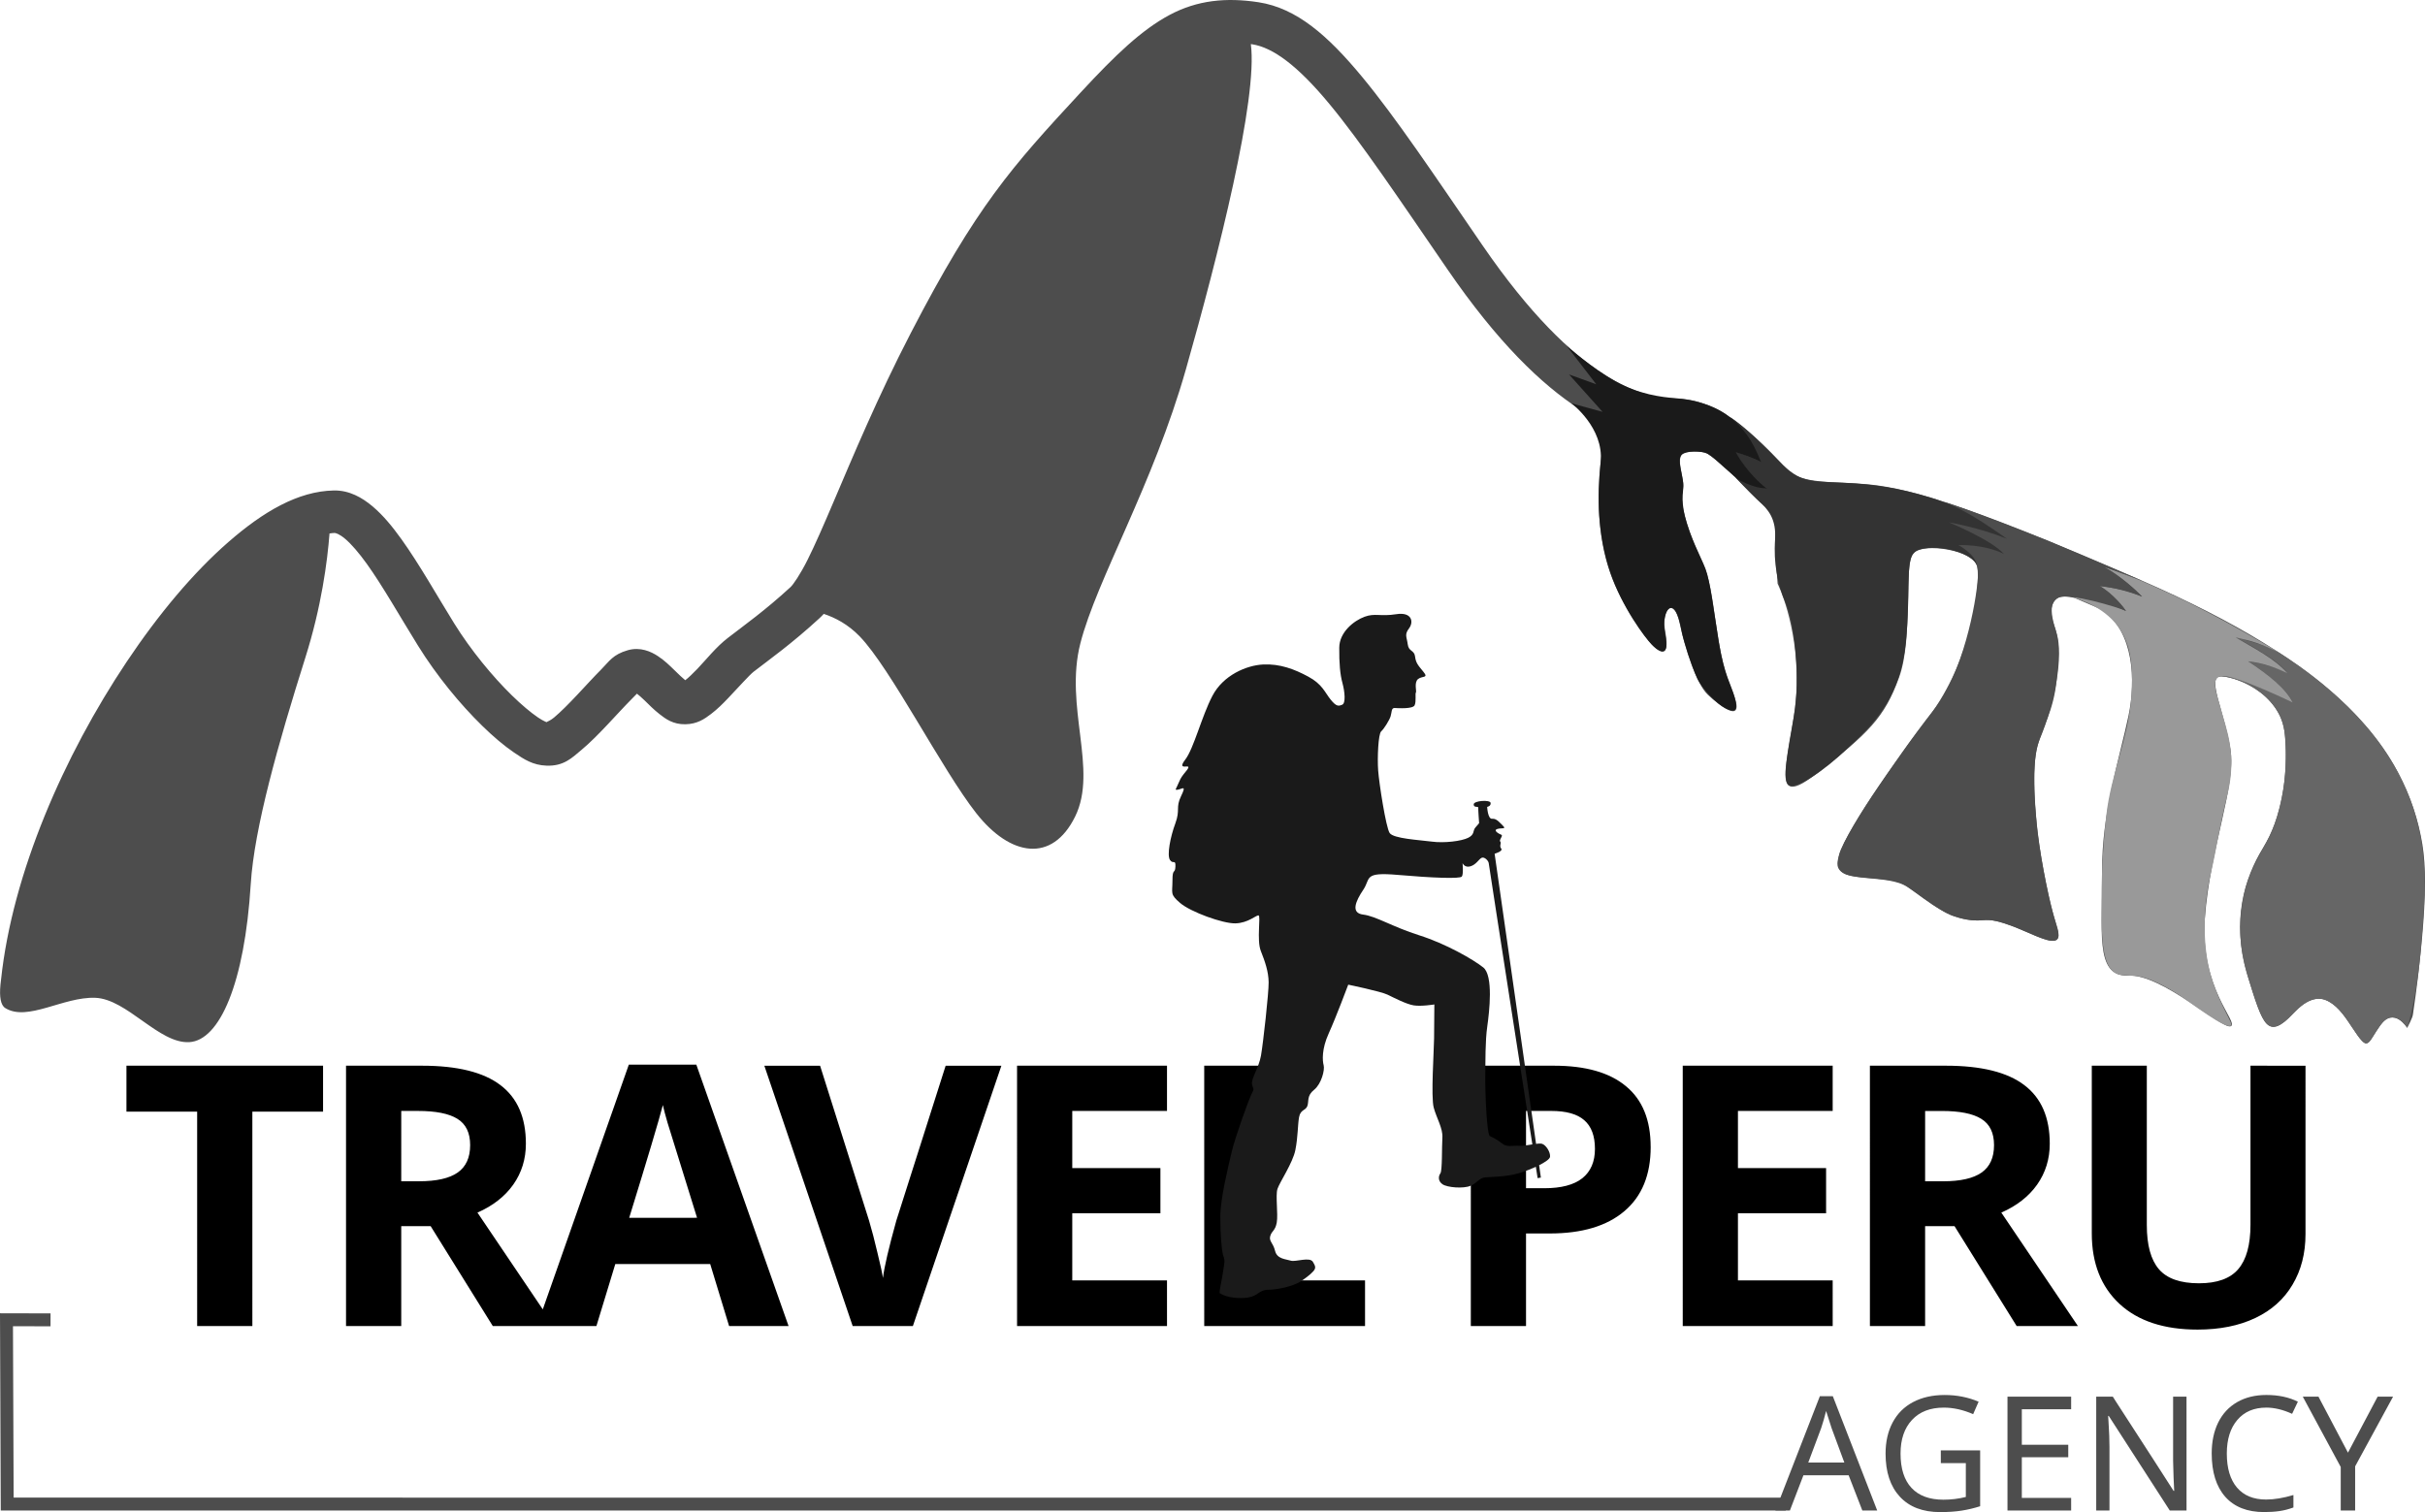
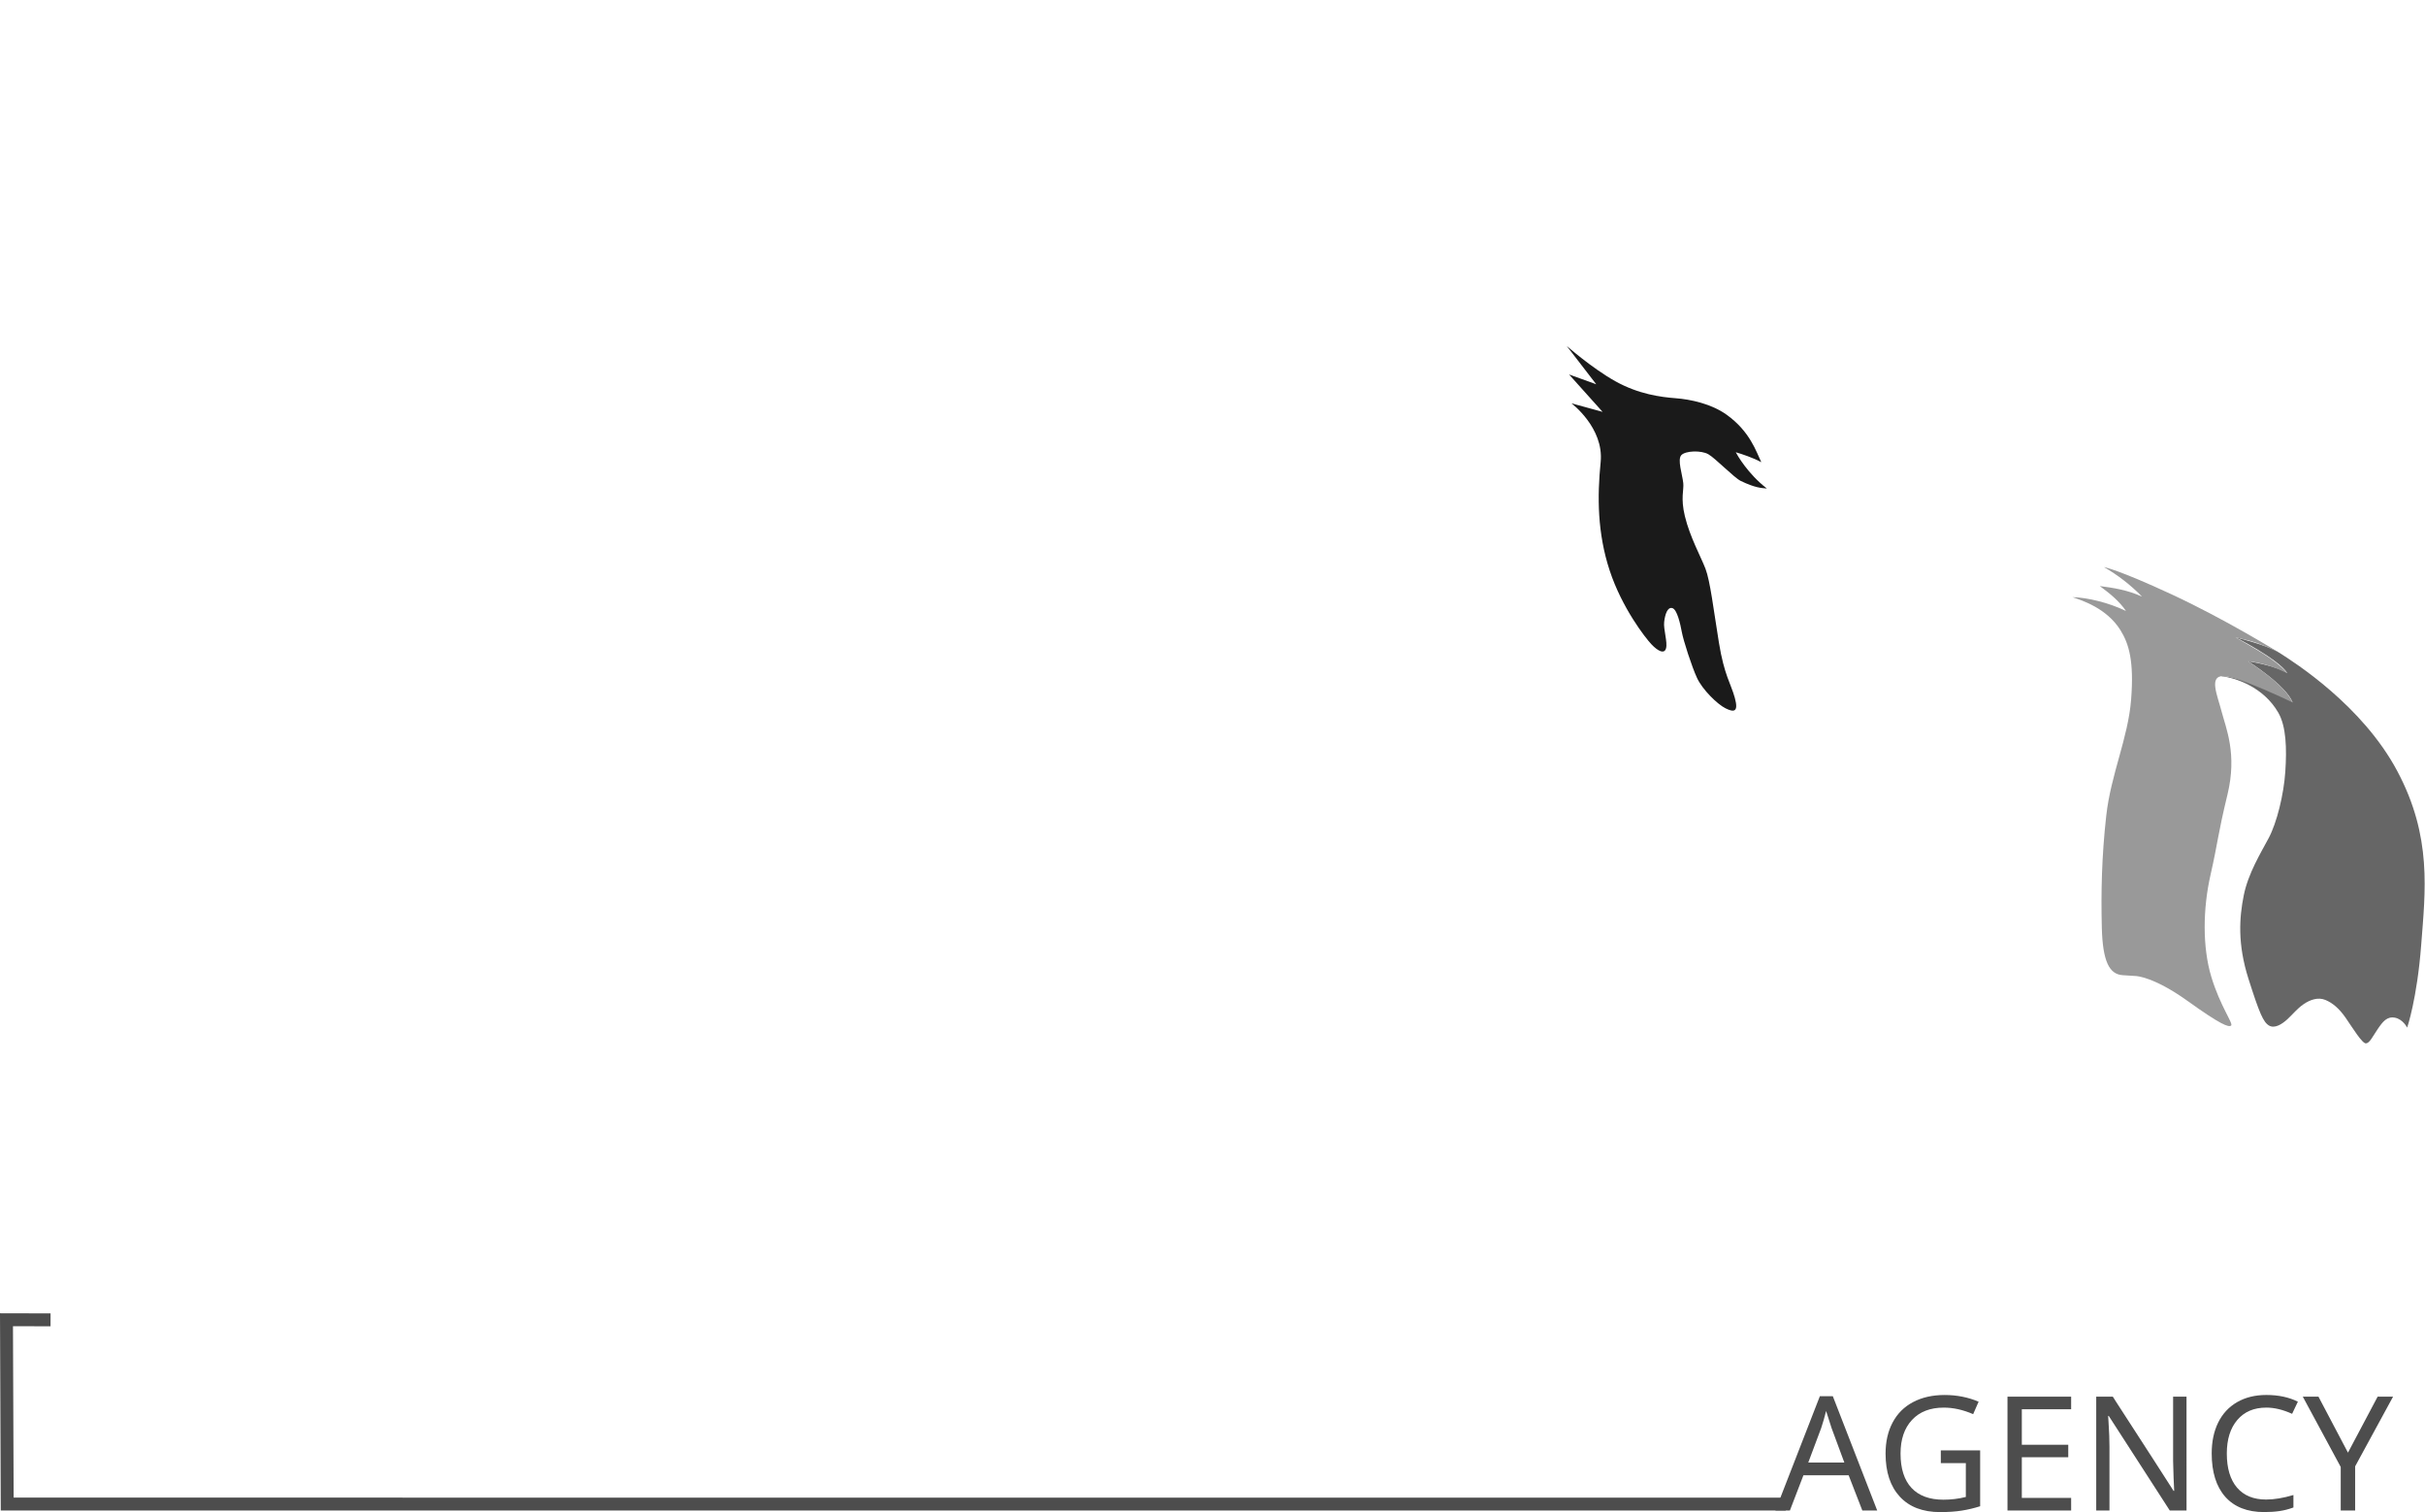
<svg xmlns="http://www.w3.org/2000/svg" xmlns:ns1="http://www.inkscape.org/namespaces/inkscape" xmlns:ns2="http://sodipodi.sourceforge.net/DTD/sodipodi-0.dtd" width="187.649mm" height="117.025mm" viewBox="0 0 187.649 117.025" id="svg5" ns1:version="1.2.1 (9c6d41e410, 2022-07-14, custom)" ns2:docname="logo (1).svg" xml:space="preserve">
  <defs id="defs2" />
  <g ns1:groupmode="layer" id="layer2" ns1:label="logo" style="display:inline" transform="translate(-781.821,-114.61)">
    <g id="g49311-0" transform="translate(1241.357,148.38)" ns1:label="monocromo" ns1:export-filename="travelperuagency_mono.png" ns1:export-xdpi="100" ns1:export-ydpi="100" style="display:inline">
      <path style="display:inline;fill:none;fill-opacity:1;stroke:#4d4d4d;stroke-width:1;stroke-dasharray:none;stroke-opacity:1" d="m -455.625,68.377 -3.409,-0.008 0.055,14.265 137.622,8.1e-4" id="path20491-2" ns2:nodetypes="cccc" ns1:label="line" ns1:export-filename="logo 2  - Travel Peru Agency - Footer.svg" ns1:export-xdpi="100" ns1:export-ydpi="100" />
      <path d="m -315.426,83.134 -1.061,-2.731 h -3.497 l -1.049,2.731 h -1.121 l 3.442,-8.85 h 1.001 l 3.436,8.85 z m -1.393,-3.714 -0.989,-2.671 -0.422,-1.32 q -0.181,0.723 -0.38,1.32 l -1.001,2.671 z m 7.464,-0.941 h 3.045 v 4.323 q -0.699,0.223 -1.423,0.338 -0.723,0.115 -1.676,0.115 -2.014,0 -3.117,-1.194 -1.103,-1.194 -1.103,-3.334 0,-1.381 0.549,-2.412 0.549,-1.031 1.58,-1.574 1.037,-0.549 2.442,-0.549 1.411,0 2.629,0.518 l -0.422,0.965 q -1.164,-0.506 -2.273,-0.506 -1.574,0 -2.46,0.953 -0.886,0.953 -0.886,2.604 0,1.748 0.85,2.659 0.85,0.91 2.472,0.91 0.886,0 1.73,-0.211 v -2.617 h -1.935 z m 10.086,4.654 h -4.926 v -8.814 h 4.926 V 75.297 h -3.816 v 2.749 h 3.593 v 0.965 h -3.593 v 3.147 h 3.816 z m 8.929,0 h -1.296 l -4.721,-7.319 h -0.048 l 0.03,0.488 q 0.072,1.097 0.072,1.905 v 4.926 h -1.025 v -8.814 h 1.284 l 0.271,0.428 2.894,4.473 1.537,2.393 h 0.048 q -0.012,-0.145 -0.048,-1.031 -0.036,-0.892 -0.036,-1.29 v -4.974 h 1.037 z m 6.168,-7.964 q -1.423,0 -2.237,0.953 -0.814,0.953 -0.814,2.604 0,1.706 0.79,2.635 0.79,0.922 2.249,0.922 0.941,0 2.116,-0.35 v 0.965 q -0.561,0.205 -1.079,0.277 -0.518,0.078 -1.194,0.078 -1.947,0 -3.002,-1.182 -1.049,-1.188 -1.049,-3.358 0,-1.363 0.5,-2.387 0.506,-1.025 1.465,-1.58 0.965,-0.555 2.267,-0.555 1.399,0 2.436,0.518 l -0.446,0.941 q -1.055,-0.482 -2.002,-0.482 z m 6.324,3.485 2.297,-4.335 h 1.194 l -2.936,5.396 v 3.418 h -1.115 v -3.37 l -2.936,-5.444 h 1.212 z" id="text20495-3" style="font-size:12.347px;-inkscape-font-specification:sans-serif;fill:#4d4d4d;stroke-width:0.265" ns1:label="Agency" aria-label="AGENCY" />
-       <path style="font-weight:600;font-size:28.222px;line-height:0.1;font-family:Montserrat;-inkscape-font-specification:'Montserrat Semi-Bold';text-align:center;letter-spacing:-1.323px;text-anchor:middle;stroke-width:0.265" d="m -440.008,68.854 h -4.272 V 52.263 h -5.471 v -3.555 h 15.214 v 3.555 h -5.471 z m 11.52,-11.203 h 1.378 q 2.026,0 2.99,-0.675 0.965,-0.675 0.965,-2.122 0,-1.433 -0.992,-2.039 -0.978,-0.606 -3.045,-0.606 h -1.295 z m 0,3.473 v 7.731 h -4.272 V 48.707 h 5.87 q 4.107,0 6.077,1.502 1.971,1.488 1.971,4.534 0,1.778 -0.978,3.169 -0.978,1.378 -2.77,2.164 l 5.926,8.778 h -4.74 l -4.809,-7.731 z m 25.37,7.731 -1.461,-4.796 h -7.345 l -1.461,4.796 h -4.603 l 7.111,-20.23 h 5.223 l 7.138,20.23 z m -2.48,-8.378 q -2.026,-6.518 -2.288,-7.372 -0.248,-0.854 -0.358,-1.35 -0.455,1.764 -2.604,8.723 z m 19.237,-11.768 h 4.313 l -6.849,20.147 h -4.658 l -6.835,-20.147 h 4.313 l 3.79,11.989 q 0.317,1.061 0.648,2.48 0.345,1.406 0.427,1.957 0.152,-1.268 1.034,-4.437 z m 17.129,20.147 h -11.603 V 48.707 h 11.603 v 3.5 h -7.331 v 4.423 h 6.821 v 3.5 h -6.821 v 5.195 h 7.331 z m 2.88,0 V 48.707 h 4.272 v 16.619 h 8.172 v 3.528 z m 24.901,-10.666 h 1.406 q 1.971,0 2.949,-0.772 0.978,-0.785 0.978,-2.274 0,-1.502 -0.827,-2.219 -0.813,-0.717 -2.563,-0.717 h -1.943 z m 9.646,-3.197 q 0,3.252 -2.039,4.975 -2.026,1.723 -5.774,1.723 h -1.833 v 7.166 h -4.272 V 48.707 h 6.435 q 3.666,0 5.567,1.585 1.915,1.571 1.915,4.699 z m 14.084,13.863 h -11.603 V 48.707 h 11.603 v 3.5 h -7.331 v 4.423 h 6.821 v 3.5 h -6.821 v 5.195 h 7.331 z m 7.152,-11.203 h 1.378 q 2.026,0 2.99,-0.675 0.965,-0.675 0.965,-2.122 0,-1.433 -0.992,-2.039 -0.978,-0.606 -3.045,-0.606 h -1.295 z m 0,3.473 v 7.731 h -4.272 V 48.707 h 5.87 q 4.107,0 6.077,1.502 1.971,1.488 1.971,4.534 0,1.778 -0.978,3.169 -0.978,1.378 -2.77,2.164 l 5.926,8.778 h -4.74 l -4.809,-7.731 z m 29.435,-12.416 V 61.744 q 0,2.232 -1.006,3.914 -0.992,1.681 -2.88,2.577 -1.888,0.896 -4.465,0.896 -3.886,0 -6.036,-1.984 -2.15,-1.998 -2.15,-5.457 V 48.707 h 4.258 v 12.333 q 0,2.329 0.937,3.418 0.937,1.089 3.101,1.089 2.095,0 3.032,-1.089 0.951,-1.102 0.951,-3.445 V 48.707 Z" id="text20499-5" ns1:label="Travel Peru" aria-label="TRAVEL PERU" />
-       <path id="path20501-2" style="color:#000000;fill:#4d4d4d;fill-opacity:1;stroke-width:0.939" d="m -271.888,34.463 c 3.7e-4,0.345 -0.005,0.695 -0.016,1.049 l -2e-5,6.6e-4 c -0.043,1.415 -0.167,2.884 -0.301,4.247 -0.267,2.727 -0.613,4.966 -0.613,4.966 l -0.002,-5.7e-4 c 0.009,0.212 -0.446,1.06 -0.446,1.06 0,0 -1.027,-1.669 -2.073,-0.214 -1.046,1.455 -0.873,2.2 -2.194,0.16 -1.321,-2.04 -2.555,-3.189 -4.535,-1.082 -1.979,2.107 -2.366,1.046 -3.583,-3.055 -1.218,-4.101 -0.213,-7.398 1.219,-9.724 1.432,-2.327 1.975,-5.424 1.705,-8.766 -0.269,-3.342 -4.177,-4.673 -5.078,-4.508 -0.901,0.164 0.398,2.766 0.861,5.606 0.463,2.839 -1.578,7.638 -1.977,13.097 -0.399,5.459 2.654,8.058 2.005,8.353 -0.649,0.295 -5.298,-4.048 -7.95,-3.924 -2.652,0.124 -1.941,-3.648 -2.003,-8.073 -0.062,-4.425 1.391,-8.942 2.039,-12.037 0.574,-2.736 0.409,-6.435 -2.004,-8.182 -0.749,-0.323 -1.502,-0.648 -2.189,-0.94 -2.212,-0.506 -1.883,1.133 -1.384,2.696 0.571,1.788 -0.128,5.47 -1.288,8.239 -1.16,2.769 0.253,11.285 1.292,14.38 1.039,3.095 -3.262,-0.628 -5.671,-0.368 -2.409,0.26 -4.262,-1.476 -5.833,-2.55 -1.57,-1.074 -5.201,-0.269 -5.437,-1.673 -0.236,-1.404 3.531,-6.86 6.992,-11.419 3.46,-4.559 4.064,-10.359 3.819,-11.689 -0.245,-1.331 -4.143,-1.886 -4.932,-1.102 -0.789,0.783 0.005,6.554 -1.12,9.654 -1.126,3.099 -2.35,4.306 -6.466,7.499 -4.116,3.193 -1.533,-2.27 -1.453,-6.969 0.08,-4.699 -1.479,-7.791 -1.479,-7.791 l -0.174,-2.338 c -0.076,-1.023 0.022,-2.112 0.153,-3.025 -0.443,-0.232 -0.875,-0.518 -1.282,-0.884 -0.872,-0.784 -1.848,-1.966 -3.052,-3.002 -0.407,-0.35 -0.826,-0.662 -1.241,-0.926 -0.837,-0.078 -1.577,-0.077 -1.779,0.133 -0.53,0.551 0.287,1.976 0.014,2.917 -0.273,0.941 0.604,3.544 1.594,5.598 0.99,2.054 0.865,6.545 2.188,9.645 1.322,3.1 -0.952,1.303 -1.824,0.475 -0.872,-0.828 -1.753,-3.53 -2.178,-5.543 -0.425,-2.013 -1.472,-1.2 -1.1,0.749 0.372,1.948 -0.438,2.021 -2.031,-0.395 -1.593,-2.417 -2.794,-4.524 -3.09,-8.593 -0.204,-2.811 0.266,-5.662 0.576,-7.156 -0.662,-0.309 -1.35,-0.681 -2.062,-1.139 -2.986,-1.919 -6.401,-5.22 -10.266,-10.853 -3.785,-5.515 -6.695,-9.852 -9.138,-12.8 -2.443,-2.948 -4.351,-4.36 -5.971,-4.61 h -3.3e-4 c -0.034,-0.009 -0.066,-0.009 -0.099,-0.012 0.557,4.19 -2.523,16.366 -5.02,25.151 -2.544,8.948 -6.907,16.3 -8.17,21.217 -1.262,4.918 1.377,9.778 -0.404,13.408 -1.781,3.63 -5.024,3.091 -7.656,-0.257 -2.633,-3.348 -6.628,-11.22 -9.025,-13.691 -0.891,-0.919 -1.882,-1.439 -2.774,-1.732 -0.108,0.119 -0.221,0.235 -0.34,0.344 -2.139,1.968 -3.902,3.216 -5.078,4.125 -0.322,0.249 -1.149,1.178 -1.974,2.045 -0.412,0.434 -0.84,0.862 -1.333,1.236 -0.493,0.374 -1.057,0.776 -1.977,0.792 -0.961,0.02 -1.543,-0.423 -2.001,-0.781 -0.458,-0.358 -0.826,-0.738 -1.159,-1.063 -0.253,-0.247 -0.432,-0.394 -0.594,-0.523 -0.06,0.07 -0.073,0.081 -0.418,0.427 -0.511,0.512 -1.152,1.217 -1.822,1.928 -0.67,0.711 -1.366,1.428 -2.078,2.02 -0.712,0.592 -1.34,1.245 -2.676,1.196 -1.056,-0.038 -1.732,-0.483 -2.518,-1.018 -0.787,-0.535 -1.612,-1.238 -2.465,-2.072 -1.707,-1.668 -3.511,-3.856 -4.959,-6.189 -1.394,-2.245 -2.731,-4.618 -3.959,-6.331 -0.614,-0.856 -1.206,-1.541 -1.679,-1.94 -0.472,-0.399 -0.752,-0.461 -0.823,-0.459 l -0.002,8e-5 c -0.121,0 -0.256,0.022 -0.389,0.04 -0.168,2.187 -0.625,5.666 -1.869,9.605 -2.097,6.641 -3.957,13.192 -4.226,17.532 -0.475,7.665 -2.399,12.092 -4.752,12.23 -2.353,0.138 -4.818,-3.343 -7.286,-3.432 -2.468,-0.089 -5.242,1.868 -6.959,0.793 -0.365,-0.228 -0.455,-0.888 -0.373,-1.781 h -9.3e-4 c 7.5e-4,-0.009 0.003,-0.018 0.003,-0.026 0.012,-0.128 0.028,-0.26 0.046,-0.396 0.873,-8.214 4.863,-17.325 9.72,-24.592 2.47,-3.695 5.162,-6.905 7.86,-9.26 2.698,-2.355 5.396,-3.947 8.166,-4.001 l 0.002,10e-5 c 1.195,-0.024 2.191,0.546 3.008,1.236 0.816,0.69 1.527,1.559 2.227,2.535 1.4,1.952 2.742,4.356 4.082,6.515 1.285,2.07 2.961,4.102 4.462,5.57 0.751,0.734 1.462,1.329 2.016,1.706 0.458,0.311 0.659,0.347 0.653,0.371 0.118,-0.057 0.348,-0.156 0.593,-0.359 0.504,-0.419 1.145,-1.066 1.786,-1.747 0.641,-0.68 1.286,-1.395 1.886,-1.996 0.6,-0.602 0.874,-1.133 2.039,-1.468 0.967,-0.278 1.796,0.106 2.322,0.451 0.526,0.345 0.916,0.732 1.274,1.081 0.343,0.335 0.642,0.624 0.853,0.793 0.013,-0.009 -0.012,0.009 0.003,-0.009 0.237,-0.18 0.578,-0.504 0.938,-0.882 0.719,-0.756 1.441,-1.682 2.345,-2.381 1.275,-0.986 2.874,-2.114 4.861,-3.942 0.191,-0.176 0.737,-0.952 1.311,-2.1 0.574,-1.147 1.237,-2.669 1.996,-4.451 1.519,-3.563 3.436,-8.167 5.998,-13.114 5.092,-9.833 7.805,-12.849 13.144,-18.615 2.706,-2.923 4.723,-4.842 6.87,-5.993 2.148,-1.151 4.402,-1.37 6.895,-0.986 2.953,0.455 5.372,2.588 8.003,5.764 2.631,3.175 5.542,7.539 9.316,13.037 3.692,5.381 6.834,8.342 9.333,9.948 2.499,1.606 4.328,1.9 5.728,1.93 2.284,0.047 4.118,1.327 5.573,2.579 1.455,1.252 2.651,2.64 3.107,3.05 1.027,0.924 3.363,0.799 5.696,0.97 3.034,0.221 7.184,1.186 21.615,7.491 7.299,3.189 12.364,6.322 15.816,9.667 3.452,3.345 5.251,6.956 5.872,10.746 0.142,0.864 0.199,1.846 0.2,2.881 z" ns1:label="machupicchu" />
-       <path style="display:inline;fill:#1a1a1a;stroke:none;stroke-width:0.183" d="m -363.014,66.66 c 0.867,-0.13 0.878,-0.608 1.611,-0.611 0.733,-0.003 1.884,-0.271 2.442,-0.604 0.279,-0.166 0.82,-0.561 1.051,-0.828 0.231,-0.268 0.153,-0.409 -0.029,-0.723 -0.245,-0.422 -1.338,0.022 -1.717,-0.099 -0.379,-0.122 -1.057,-0.116 -1.213,-0.754 -0.156,-0.638 -0.492,-0.745 -0.373,-1.154 0.119,-0.409 0.393,-0.402 0.504,-1.051 0.111,-0.648 -0.107,-2.081 0.052,-2.588 0.159,-0.506 1.183,-2.002 1.385,-3.008 0.202,-1.007 0.179,-1.928 0.287,-2.544 0.108,-0.616 0.521,-0.504 0.647,-0.88 0.126,-0.376 -0.058,-0.783 0.513,-1.24 0.571,-0.457 0.842,-1.541 0.744,-1.899 -0.097,-0.358 -0.164,-1.25 0.394,-2.476 0.558,-1.226 1.507,-3.764 1.507,-3.764 0,0 2.512,0.517 3.043,0.774 0.531,0.257 1.448,0.733 2.021,0.828 0.573,0.096 1.6,-0.071 1.6,-0.071 0,0 -0.011,1.703 -0.021,2.631 -0.01,0.928 -0.252,4.527 -0.029,5.351 0.223,0.824 0.719,1.602 0.671,2.328 -0.048,0.726 -1.9e-4,2.543 -0.154,2.759 -0.154,0.215 -0.204,0.591 0.163,0.846 0.367,0.255 1.617,0.353 2.159,0.123 0.542,-0.229 0.677,-0.609 1.143,-0.654 0.466,-0.045 1.622,-0.038 2.584,-0.316 0.962,-0.278 2.399,-0.928 2.436,-1.279 0.037,-0.351 -0.296,-0.887 -0.601,-0.998 -0.305,-0.111 -1.281,0.189 -1.785,0.149 -0.505,-0.039 -0.938,0.135 -1.319,-0.175 -0.382,-0.31 -0.705,-0.456 -0.95,-0.577 -0.245,-0.122 -0.376,-3.492 -0.357,-4.639 0.019,-1.147 -0.01,-2.694 0.153,-3.839 0.163,-1.144 0.485,-3.948 -0.311,-4.576 -0.796,-0.628 -2.89,-1.833 -4.959,-2.488 -2.069,-0.655 -3.347,-1.483 -4.332,-1.601 -0.985,-0.118 -0.582,-1.046 0.012,-1.926 0.594,-0.879 -0.022,-1.381 2.683,-1.144 2.705,0.237 4.797,0.309 4.939,0.128 0.142,-0.181 0.056,-1.042 0.056,-1.042 0,0 0.159,0.381 0.608,0.25 0.449,-0.131 0.647,-0.551 0.865,-0.658 0.218,-0.107 0.541,0.231 0.555,0.422 0.014,0.191 3.781,24.368 3.781,24.368 l 0.254,-0.043 -3.581,-25.065 c 0,0 0.68,-0.191 0.509,-0.401 -0.171,-0.21 0.041,-0.408 -0.075,-0.544 -0.116,-0.136 0.267,-0.458 0.079,-0.525 -0.188,-0.067 -0.636,-0.332 -0.323,-0.438 0.312,-0.106 0.733,0.018 0.485,-0.224 -0.248,-0.242 -0.521,-0.614 -0.864,-0.573 -0.344,0.041 -0.388,-0.921 -0.388,-0.921 0,0 0.293,-0.037 0.269,-0.303 -0.024,-0.266 -1.317,-0.182 -1.311,0.112 0.006,0.294 0.363,0.109 0.353,0.259 -0.01,0.15 0.067,1.193 0.067,1.193 0,0 -0.083,0.097 -0.294,0.344 -0.211,0.246 -0.031,0.525 -0.548,0.786 -0.517,0.261 -1.844,0.426 -2.815,0.298 -0.972,-0.128 -2.976,-0.23 -3.266,-0.667 -0.29,-0.437 -0.816,-3.839 -0.889,-4.83 -0.073,-0.991 0.008,-2.837 0.233,-3.035 0.225,-0.198 0.632,-0.86 0.73,-1.168 0.098,-0.308 0.044,-0.655 0.313,-0.641 0.269,0.013 1.409,0.089 1.547,-0.215 0.138,-0.304 0.025,-0.91 0.097,-0.983 0.072,-0.074 -0.158,-0.773 0.163,-1.039 0.321,-0.266 0.849,-0.045 0.412,-0.573 -0.436,-0.527 -0.581,-0.695 -0.642,-1.187 -0.061,-0.491 -0.491,-0.353 -0.565,-0.933 -0.073,-0.58 -0.273,-0.74 0.101,-1.234 0.374,-0.495 0.229,-1.288 -0.993,-1.095 -1.223,0.193 -1.644,-0.101 -2.451,0.198 -0.807,0.298 -1.945,1.176 -1.956,2.389 -0.011,1.213 0.065,2.076 0.248,2.744 0.182,0.668 0.265,1.559 -0.019,1.673 -0.284,0.114 -0.446,0.161 -0.898,-0.399 -0.452,-0.56 -0.635,-1.182 -1.722,-1.77 -1.087,-0.588 -2.202,-1.005 -3.492,-0.944 -1.29,0.061 -3.099,0.825 -3.936,2.435 -0.837,1.61 -1.433,4.055 -2.095,4.923 -0.662,0.867 0.302,0.371 0.239,0.615 -0.063,0.244 -0.488,0.534 -0.717,1.108 -0.229,0.573 -0.417,0.67 -0.072,0.603 0.345,-0.067 0.648,-0.37 0.218,0.516 -0.429,0.885 -0.046,1.045 -0.437,2.096 -0.391,1.052 -0.661,2.456 -0.418,2.829 0.243,0.373 0.449,-0.089 0.423,0.518 -0.026,0.607 -0.231,0.074 -0.229,1.079 0.002,1.005 -0.212,1.046 0.595,1.737 0.807,0.691 3.296,1.599 4.275,1.576 0.98,-0.022 1.599,-0.638 1.791,-0.615 0.191,0.023 -0.154,1.916 0.175,2.747 0.329,0.83 0.598,1.611 0.607,2.431 0.009,0.82 -0.423,4.702 -0.593,5.674 -0.17,0.972 -0.799,1.819 -0.688,2.25 0.111,0.431 0.187,0.256 -0.055,0.754 -0.242,0.499 -1.244,3.268 -1.518,4.427 -0.274,1.159 -0.877,3.619 -0.885,4.994 -0.008,1.376 0.101,2.567 0.207,2.995 0.195,0.535 0.103,0.554 -0.003,1.345 -0.072,0.561 -0.312,1.506 -0.251,1.618 0.591,0.383 1.527,0.426 2.139,0.346 z" id="path20503-2" ns1:label="trekking" ns2:nodetypes="ccsssssssssssssscsscssssssscsssssscsssssscssscccsssssscscscssssscscsssssssssssssscssssssssscsssscsssssccccc" />
      <path style="fill:#666666;fill-opacity:1;stroke:none;stroke-width:0.25;stroke-opacity:1" d="m -287.67,18.553 c 1.093,0.135 3.27,0.816 4.431,2.831 0.617,1.071 0.661,2.778 0.543,4.561 -0.118,1.783 -0.657,3.958 -1.282,5.136 -0.625,1.178 -1.59,2.736 -1.934,4.445 -0.344,1.709 -0.491,3.763 0.36,6.441 0.85,2.678 1.152,3.371 1.594,3.632 0.442,0.261 1.014,-0.111 1.425,-0.489 0.411,-0.378 0.745,-0.816 1.254,-1.165 0.509,-0.349 1.123,-0.557 1.68,-0.328 0.556,0.229 1.072,0.66 1.575,1.388 0.503,0.727 1.275,1.995 1.565,1.975 0.29,-0.02 0.501,-0.501 0.902,-1.092 0.401,-0.591 0.723,-1.011 1.342,-0.896 0.619,0.115 0.948,0.768 0.948,0.768 0,0 0.768,-2.232 1.085,-6.398 0.317,-4.167 0.86,-8.364 -1.848,-13.452 -2.708,-5.088 -7.952,-8.411 -9.143,-9.169 -0.914,-0.582 -3.367,-1.184 -3.367,-1.184 0,0 3.331,1.693 4.007,2.773 -0.878,-0.59 -3.044,-0.922 -3.044,-0.922 0,0 2.925,1.835 3.45,3.188 -1.096,-1.139 -5.084,-2.142 -5.543,-2.044 z" id="path20585-8" ns2:nodetypes="cssssssssssssscsssccccc" />
      <path style="fill:#999999;fill-opacity:1;stroke:none;stroke-width:0.25;stroke-opacity:1" d="m -299.162,12.447 c 0.677,0.23 2.641,0.833 3.711,2.557 0.655,1.055 1.055,2.383 0.824,5.359 -0.231,2.976 -1.567,5.787 -1.925,8.994 -0.358,3.207 -0.407,5.963 -0.344,8.632 0.064,2.668 0.589,3.646 1.617,3.713 l 1.027,0.066 c 0,0 1.363,0.043 3.97,1.913 2.607,1.87 3.198,2.067 3.391,1.921 0.193,-0.146 -0.839,-1.485 -1.531,-3.773 -0.692,-2.288 -0.656,-5.264 -0.064,-7.876 0.592,-2.611 0.551,-3.084 1.314,-6.23 0.763,-3.147 -0.12,-5.137 -0.452,-6.418 -0.331,-1.28 -1.019,-2.775 0.148,-2.754 1.167,0.021 5.347,2.044 5.347,2.044 -0.524,-1.081 -1.864,-2.138 -3.447,-3.186 1.262,0.143 2.176,0.516 3.041,0.921 -1.023,-1.159 -2.58,-1.916 -4.004,-2.772 0.887,0.243 1.301,0.183 3.336,1.165 0,0 -4.113,-2.555 -8.287,-4.492 -4.174,-1.938 -5.239,-2.113 -5.239,-2.113 1.075,0.618 2.057,1.38 2.946,2.287 -1.109,-0.509 -2.19,-0.677 -3.27,-0.819 0.778,0.573 1.517,1.172 2.026,1.929 -1.327,-0.64 -2.961,-1.041 -4.136,-1.068 z" id="path27184-9" ns2:nodetypes="cssssscssssssscccccsccccc" />
-       <path style="fill:#4d4d4d;fill-opacity:1;stroke:none;stroke-width:0.25;stroke-opacity:1" d="m -307.993,8.427 c 0.368,0.318 1.618,0.684 1.512,2.422 -0.135,2.207 -1.214,7.513 -3.325,10.2 -2.112,2.687 -3.327,4.565 -4.425,6.158 -1.099,1.593 -2.779,4.26 -2.992,5.166 -0.213,0.906 -0.051,1.435 0.904,1.638 0.954,0.203 2.917,0.185 3.828,0.541 0.912,0.356 2.843,2.156 4.102,2.575 1.26,0.419 2.087,0.339 2.194,0.323 0.108,-0.015 0.543,-0.033 0.873,0.014 0.33,0.048 1.121,0.251 2.347,0.785 1.227,0.534 2.131,0.929 2.525,0.742 0.394,-0.187 0.164,-0.668 -0.24,-2.159 -0.403,-1.491 -1.079,-4.94 -1.24,-6.759 -0.16,-1.819 -0.362,-4.592 0.059,-6.129 0.421,-1.537 1.221,-2.648 1.475,-5.029 0.254,-2.381 0.19,-3.26 -0.212,-4.366 -0.402,-1.105 -0.131,-1.812 0.389,-2.084 0.731,-0.381 4.594,0.761 5.193,1.048 -0.156,-0.242 -1.013,-1.37 -2.025,-1.929 1.588,0.14 3.285,0.824 3.285,0.824 -0.526,-0.542 -1.789,-1.689 -2.954,-2.305 l 2.932,1.07 c 0,0 -6.789,-2.898 -7.358,-3.127 -0.57,-0.229 -6.486,-2.558 -7.97,-2.973 0,0 3.783,1.951 4.874,2.85 0,0 -2.756,-1.077 -4.475,-1.262 0,0 3.412,1.454 4.243,2.438 -1.427,-0.715 -3.072,-0.7 -3.518,-0.673 z" id="path29805-7" ns2:nodetypes="cssssssssssssssssscccccsccccc" />
-       <path style="fill:#333333;fill-opacity:1;stroke:none;stroke-width:0.25;stroke-opacity:1" d="m -325.264,3.16 c 0,0 0.965,1.038 1.759,1.771 0.794,0.733 1.442,1.433 1.325,3.114 -0.117,1.681 0.153,3.339 0.841,4.897 0.689,1.559 1.122,5.83 0.624,8.661 -0.498,2.831 -0.951,5.126 -0.381,5.407 0.57,0.281 2.64,-1.043 4.559,-2.893 1.919,-1.849 4.119,-3.765 4.517,-8.586 0.397,-4.821 -0.234,-6.406 1.09,-6.784 1.429,-0.408 4.098,0.262 4.387,1.301 -0.093,-0.926 -1.447,-1.628 -1.447,-1.628 0,0 1.904,-0.108 3.517,0.677 -1.016,-1.117 -4.245,-2.437 -4.245,-2.437 0,0 2.224,0.365 4.477,1.263 -2.881,-2.018 -4.094,-2.708 -6.839,-3.452 -1.336,-0.362 -3.253,-0.773 -5.793,-0.882 -2.54,-0.109 -3.376,0.025 -4.974,-1.655 -1.868,-1.963 -3.505,-3.303 -3.859,-3.431 0,0 1.908,2.283 2.443,3.487 -0.656,-0.373 -2.076,-0.827 -2.076,-0.827 0,0 0.992,1.727 2.491,2.844 -1.087,-0.058 -2.416,-0.849 -2.416,-0.849 z" id="path33152-3" ns2:nodetypes="csssssssscccccsssccccc" />
      <path style="fill:#1a1a1a;fill-opacity:1;stroke:none;stroke-width:0.25;stroke-opacity:1" d="m -337.936,-2.556 c 0,0 2.529,1.892 2.26,4.552 -0.269,2.661 -0.255,5.499 0.7,8.394 0.955,2.895 2.756,5.205 3.233,5.708 0.477,0.503 0.99,0.789 1.125,0.31 0.135,-0.479 -0.209,-1.466 -0.143,-2.044 0.066,-0.578 0.253,-1.172 0.628,-1.073 0.375,0.098 0.626,1.241 0.74,1.864 0.114,0.623 0.757,2.644 1.176,3.547 0.418,0.902 1.571,2.03 2.197,2.342 0.626,0.312 1.04,0.337 0.727,-0.802 -0.313,-1.138 -0.817,-1.728 -1.232,-4.28 -0.415,-2.552 -0.671,-4.752 -1.04,-5.716 -0.369,-0.964 -1.194,-2.422 -1.596,-4.077 -0.34,-1.4 -0.064,-2.032 -0.122,-2.551 -0.078,-0.702 -0.468,-1.817 -0.151,-2.163 0.317,-0.345 1.536,-0.386 2.089,-0.071 0.553,0.315 1.998,1.819 2.507,2.065 1.114,0.539 1.576,0.546 2.023,0.588 -1.485,-1.155 -2.281,-2.573 -2.406,-2.806 0.467,0.134 1.325,0.419 1.974,0.768 -0.385,-0.799 -0.864,-2.367 -2.673,-3.667 -1.191,-0.856 -2.811,-1.197 -3.958,-1.283 -1.146,-0.086 -2.875,-0.313 -4.674,-1.32 -1.799,-1.007 -3.752,-2.727 -3.752,-2.727 l 2.286,2.968 -2.105,-0.761 2.596,2.896 z" id="path36058-6" ns2:nodetypes="cssssssssssssssssscccsssccccc" />
    </g>
  </g>
</svg>